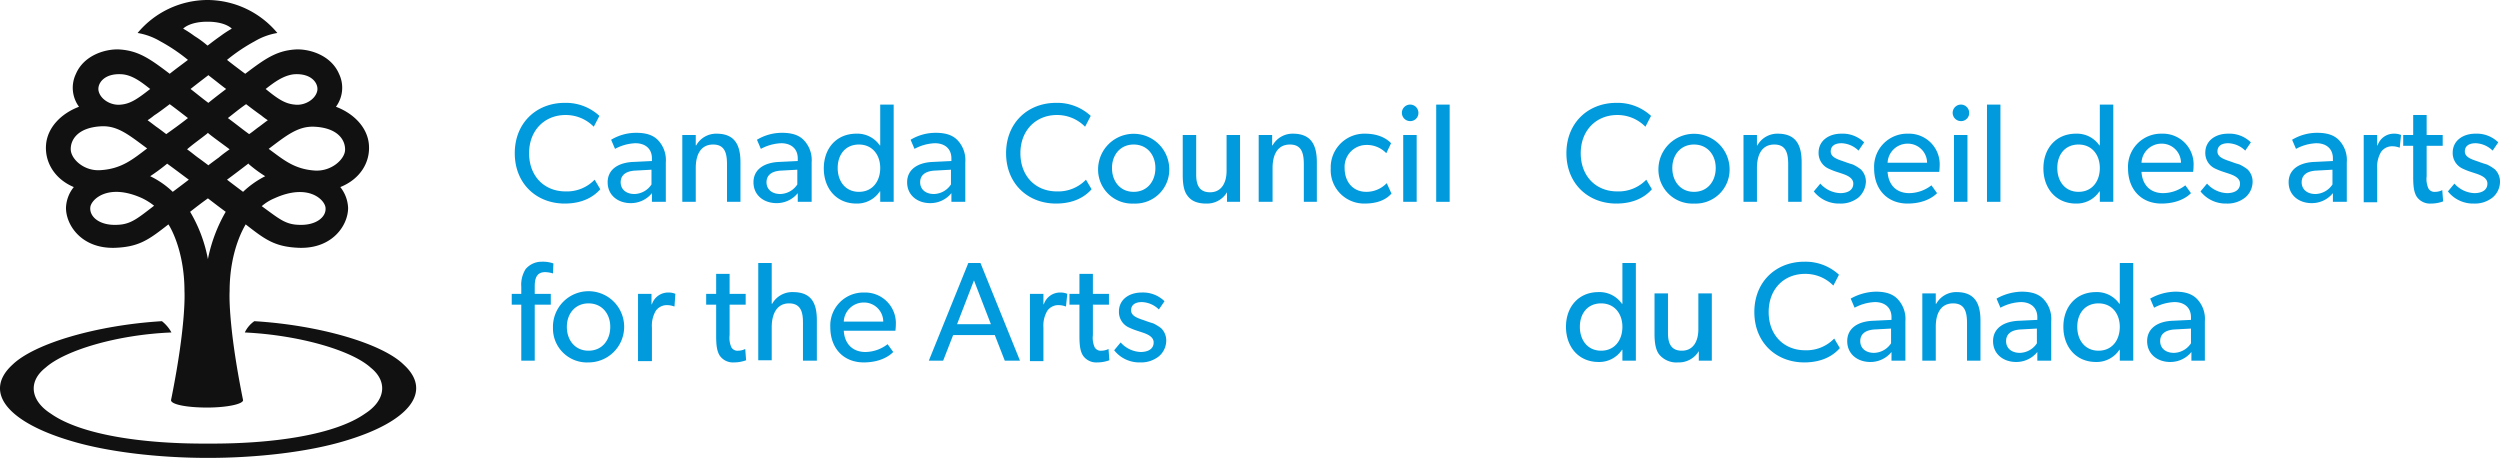
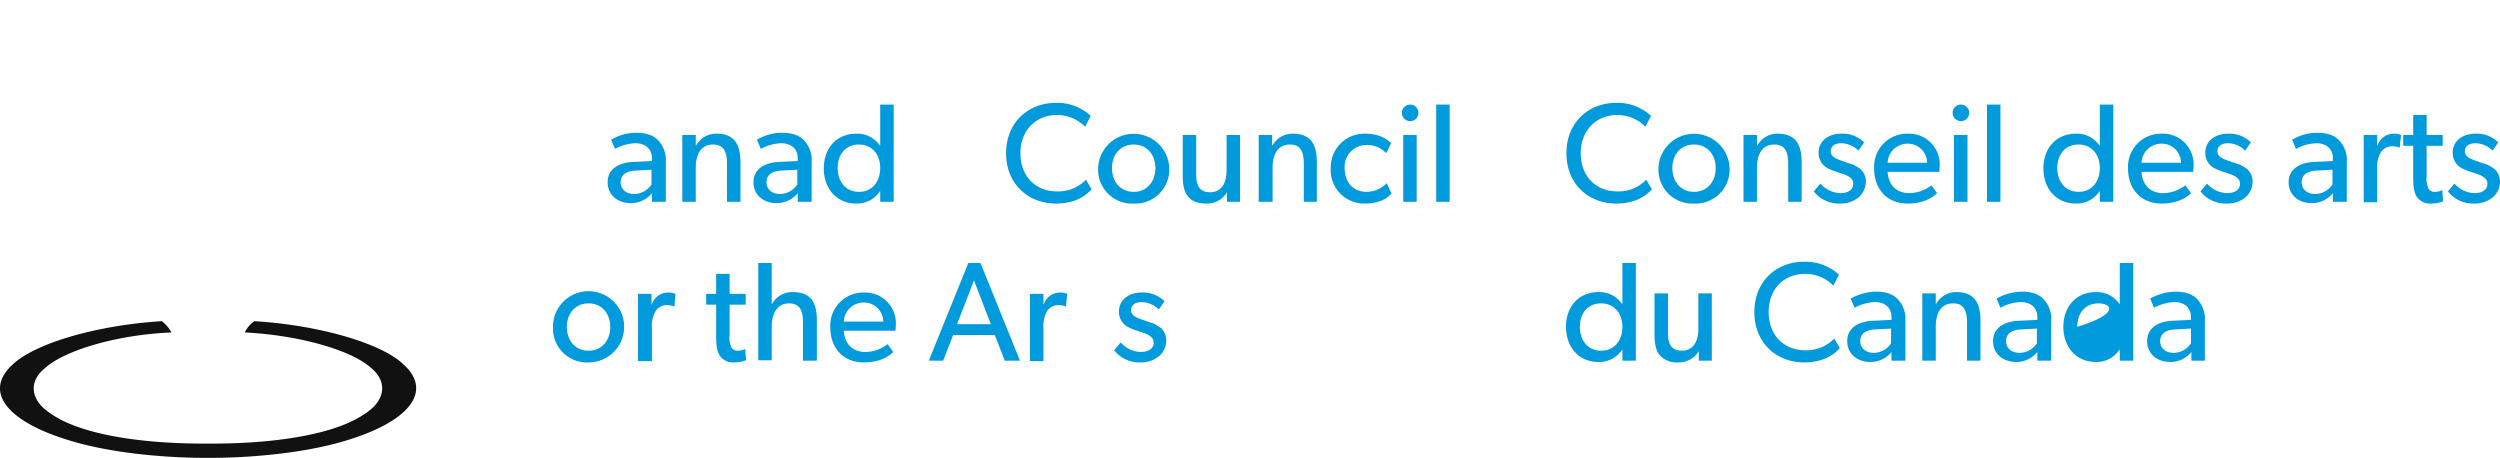
<svg xmlns="http://www.w3.org/2000/svg" viewBox="0 0 576.004 105.5">
  <defs>
    <style>.a{fill:#009add;}.b{fill:#111;}</style>
  </defs>
  <title>logo-en_ccoa</title>
  <path class="a" d="M380.604,43.6c-1.4,1.6-3.9,3.3-8.2,3.3-6.5,0-11.5-4.6-11.5-11.6s5-11.6,11.5-11.6a11.335,11.335,0,0,1,8,3l-1.3,2.5a8.987,8.987,0,0,0-6.5-2.7c-4.8,0-8.4,3.5-8.4,8.8s3.5,8.8,8.4,8.8a8.838,8.838,0,0,0,6.7-2.7Z" />
  <path class="a" d="M390.304,46.9a7.827,7.827,0,0,1-8.2-8,8.201,8.201,0,0,1,16.4,0A7.827,7.827,0,0,1,390.304,46.9Zm0-13.6c-3.1,0-5,2.4-5,5.4,0,3.1,1.9,5.5,5,5.5s5-2.4,5-5.5C395.304,35.7,393.404,33.3,390.304,33.3Z" />
  <path class="a" d="M415.204,46.5h-3.2V37.9c0-2.6-.5-4.6-3.2-4.6-2.9,0-4,2.4-4,5.4v7.8h-3.1V31.1h3.1v2.4h.1a5.259,5.259,0,0,1,4.7-2.7c4.4,0,5.5,2.9,5.5,6.6v9.1Z" />
  <path class="a" d="M428.204,45.5a6.532,6.532,0,0,1-4.3,1.4,7.366,7.366,0,0,1-6-2.8l1.5-1.8a6.471,6.471,0,0,0,4.6,2.2c1.4,0,3-.5,3-2.2s-2.4-2.2-3.5-2.6a15.637,15.637,0,0,1-2.1-.8,3.937,3.937,0,0,1-2.4-3.7c0-2.9,2.5-4.4,5.2-4.4a7.081,7.081,0,0,1,5.3,2l-1.3,1.9a5.86,5.86,0,0,0-3.9-1.7c-1.5,0-2.5.6-2.5,1.9s1.5,1.8,3,2.3c.8.3,1.4.5,2.1.7a10.814,10.814,0,0,1,1.8,1.1,3.926,3.926,0,0,1,1.2,2.9A5.137,5.137,0,0,1,428.204,45.5Z" />
  <path class="a" d="M446.804,39.6h-11.9c.2,3.1,2.1,4.9,5,4.9a8.484,8.484,0,0,0,5.1-1.8l1.3,1.8c-.2.2-2.2,2.4-6.8,2.4s-7.7-3.2-7.7-8.1a7.616,7.616,0,0,1,7.8-8,7.063,7.063,0,0,1,7.3,7.4A13.75,13.75,0,0,1,446.804,39.6Zm-2.8-2.1a4.425,4.425,0,0,0-4.5-4.4,4.601,4.601,0,0,0-4.6,4.4Z" />
  <path class="a" d="M451.704,27.9a1.903,1.903,0,1,1,2-1.9A1.865,1.865,0,0,1,451.704,27.9Zm1.6,18.6h-3.1V31.1h3.1Z" />
  <path class="a" d="M460.904,46.5h-3.1V24.1h3.1Z" />
  <path class="a" d="M486.804,46.5h-3V44.1h-.1a6.263,6.263,0,0,1-5.4,2.8c-4.6,0-7.5-3.5-7.5-8.1s2.9-8,7.5-8a6.269,6.269,0,0,1,5.4,2.7h.1V24.1h3.1V46.5Zm-7.9-13.2c-3.1,0-4.9,2.3-4.9,5.4s1.8,5.5,4.9,5.5,4.9-2.4,4.9-5.5C483.804,35.7,482.004,33.3,478.904,33.3Z" />
  <path class="a" d="M505.304,39.6h-11.9c.2,3.1,2.1,4.9,5,4.9a8.484,8.484,0,0,0,5.1-1.8l1.3,1.8c-.2.2-2.2,2.4-6.8,2.4s-7.7-3.2-7.7-8.1a7.616,7.616,0,0,1,7.8-8,7.063,7.063,0,0,1,7.3,7.4A13.75,13.75,0,0,1,505.304,39.6Zm-2.8-2.1a4.425,4.425,0,0,0-4.5-4.4,4.601,4.601,0,0,0-4.6,4.4Z" />
  <path class="a" d="M517.304,45.5a6.532,6.532,0,0,1-4.3,1.4,7.366,7.366,0,0,1-6-2.8l1.5-1.8a6.471,6.471,0,0,0,4.6,2.2c1.4,0,3-.5,3-2.2s-2.4-2.2-3.5-2.6a15.644,15.644,0,0,1-2.1-.8,3.937,3.937,0,0,1-2.4-3.7c0-2.9,2.5-4.4,5.2-4.4a7.081,7.081,0,0,1,5.3,2l-1.3,1.9a5.86,5.86,0,0,0-3.9-1.7c-1.5,0-2.5.6-2.5,1.9s1.5,1.8,3,2.3c.8.3,1.4.5,2.1.7a10.818,10.818,0,0,1,1.8,1.1,3.926,3.926,0,0,1,1.2,2.9A4.772,4.772,0,0,1,517.304,45.5Z" />
  <path class="a" d="M540.504,46.5h-3v-2a6.21,6.21,0,0,1-4.9,2.3c-2.9,0-5.3-1.8-5.3-4.8s2.5-4.6,6.1-4.7l4.1-.2v-.6c0-2.3-1.6-3.5-3.8-3.5a10.664,10.664,0,0,0-4.7,1.3l-.9-2.1a11.172,11.172,0,0,1,5.8-1.6c2.6,0,4.1.7,5.1,1.8a6.625,6.625,0,0,1,1.7,5v9.1Zm-3.1-7.4-3.6.2c-2.5.1-3.5,1.2-3.5,2.7s1.1,2.7,3.2,2.7a4.833,4.833,0,0,0,3.9-2.2V39.1Z" />
  <path class="a" d="M552.904,34h-.1a4.638,4.638,0,0,0-1.7-.3,3.109,3.109,0,0,0-2.5,1.3,6.76,6.76,0,0,0-.9,3.9v7.7h-3.1V31.1h3.1v2.4h.1a3.919,3.919,0,0,1,3.8-2.7,3.862,3.862,0,0,1,1.6.3Z" />
  <path class="a" d="M562.904,46.4a8.009,8.009,0,0,1-2.8.5,3.694,3.694,0,0,1-3.3-1.6c-.6-1-.8-2.2-.8-4.6V33.6h-2.3V31.1h2.3V26.5h3.1v4.6h3.7v2.5h-3.7v7a5.332,5.332,0,0,0,.4,2.8,1.603,1.603,0,0,0,1.6.8,3.554,3.554,0,0,0,1.6-.4Z" />
  <path class="a" d="M574.304,45.5a6.532,6.532,0,0,1-4.3,1.4,7.366,7.366,0,0,1-6-2.8l1.5-1.8a6.471,6.471,0,0,0,4.6,2.2c1.4,0,3-.5,3-2.2s-2.4-2.2-3.5-2.6a15.644,15.644,0,0,1-2.1-.8,3.937,3.937,0,0,1-2.4-3.7c0-2.9,2.5-4.4,5.2-4.4a7.081,7.081,0,0,1,5.3,2l-1.3,1.9a5.86,5.86,0,0,0-3.9-1.7c-1.5,0-2.5.6-2.5,1.9s1.5,1.8,3,2.3c.8.3,1.4.5,2.1.7a10.818,10.818,0,0,1,1.8,1.1,3.926,3.926,0,0,1,1.2,2.9A4.772,4.772,0,0,1,574.304,45.5Z" />
  <path class="a" d="M376.804,83.1h-3V80.6h-.1a6.264,6.264,0,0,1-5.4,2.8c-4.6,0-7.5-3.5-7.5-8.1s2.9-8,7.5-8a6.269,6.269,0,0,1,5.4,2.7h.1V60.6h3.1V83.1Zm-7.9-13.2c-3.1,0-4.9,2.3-4.9,5.4s1.8,5.5,4.9,5.5,4.9-2.4,4.9-5.5C373.804,72.3,372.004,69.9,368.904,69.9Z" />
  <path class="a" d="M394.404,83.1h-3V80.9a5.353,5.353,0,0,1-4.8,2.6,5.131,5.131,0,0,1-4.3-1.8c-.8-1-1.1-2.6-1.1-4.8V67.6h3.1v9.1c0,2.1.5,4.1,3.2,4.1s3.8-2.3,3.8-4.9V67.6h3.1V83.1Z" />
  <path class="a" d="M423.904,80.2c-1.4,1.6-3.9,3.3-8.2,3.3-6.5,0-11.5-4.6-11.5-11.6s5-11.6,11.5-11.6a11.334,11.334,0,0,1,8,3l-1.3,2.5a8.987,8.987,0,0,0-6.5-2.7c-4.9,0-8.4,3.5-8.4,8.8s3.5,8.8,8.4,8.8a8.837,8.837,0,0,0,6.7-2.7Z" />
  <path class="a" d="M438.804,83.1h-3v-2a6.21,6.21,0,0,1-4.9,2.3c-2.9,0-5.3-1.8-5.3-4.8s2.5-4.6,6.1-4.7l4.1-.2v-.6c0-2.3-1.6-3.5-3.8-3.5a10.664,10.664,0,0,0-4.7,1.3l-.9-2.1a12.222,12.222,0,0,1,5.8-1.6c2.6,0,4.1.7,5.1,1.8a6.625,6.625,0,0,1,1.7,5v9.1Zm-3.1-7.4-3.6.2c-2.5.1-3.5,1.2-3.5,2.7s1.1,2.7,3.2,2.7a4.833,4.833,0,0,0,3.9-2.2V75.7Z" />
  <path class="a" d="M456.304,83.1h-3.1V74.5c0-2.6-.5-4.6-3.2-4.6-2.9,0-4,2.4-4,5.4v7.8h-3.1V67.6h3.1V70h.1a5.259,5.259,0,0,1,4.7-2.7c4.4,0,5.5,2.9,5.5,6.6Z" />
  <path class="a" d="M472.404,83.1h-3v-2a6.211,6.211,0,0,1-4.9,2.3c-2.9,0-5.3-1.8-5.3-4.8s2.5-4.6,6.1-4.7l4.1-.2v-.6c0-2.3-1.6-3.5-3.8-3.5a10.664,10.664,0,0,0-4.7,1.3l-.9-2.1a12.222,12.222,0,0,1,5.8-1.6c2.6,0,4.1.7,5.1,1.8a6.625,6.625,0,0,1,1.7,5v9.1Zm-3.1-7.4-3.6.2c-2.5.1-3.5,1.2-3.5,2.7s1.1,2.7,3.2,2.7a4.833,4.833,0,0,0,3.9-2.2V75.7Z" />
-   <path class="a" d="M491.404,83.1h-3V80.6h-.1a6.264,6.264,0,0,1-5.4,2.8c-4.6,0-7.5-3.5-7.5-8.1s2.9-8,7.5-8a6.269,6.269,0,0,1,5.4,2.7h.1V60.6h3.1V83.1Zm-7.9-13.2c-3.1,0-4.9,2.3-4.9,5.4s1.8,5.5,4.9,5.5,4.9-2.4,4.9-5.5C488.404,72.3,486.604,69.9,483.504,69.9Z" />
+   <path class="a" d="M491.404,83.1h-3V80.6h-.1a6.264,6.264,0,0,1-5.4,2.8c-4.6,0-7.5-3.5-7.5-8.1s2.9-8,7.5-8a6.269,6.269,0,0,1,5.4,2.7h.1V60.6h3.1V83.1Zm-7.9-13.2c-3.1,0-4.9,2.3-4.9,5.4C488.404,72.3,486.604,69.9,483.504,69.9Z" />
  <path class="a" d="M507.904,83.1h-3v-2a6.211,6.211,0,0,1-4.9,2.3c-2.9,0-5.3-1.8-5.3-4.8s2.5-4.6,6-4.7l4.1-.2v-.6c0-2.3-1.6-3.5-3.8-3.5a10.664,10.664,0,0,0-4.7,1.3l-.9-2.1a12.222,12.222,0,0,1,5.8-1.6c2.6,0,4.1.7,5.1,1.8a6.625,6.625,0,0,1,1.7,5v9.1Zm-3.1-7.4-3.6.2c-2.5.1-3.5,1.2-3.5,2.7s1.1,2.7,3.2,2.7a4.833,4.833,0,0,0,3.9-2.2V75.7Z" />
-   <path class="a" d="M138.304,43.6c-1.4,1.6-3.9,3.3-8.2,3.3-6.5,0-11.5-4.6-11.5-11.6s5-11.6,11.5-11.6a11.335,11.335,0,0,1,8,3l-1.3,2.5a8.987,8.987,0,0,0-6.5-2.7c-4.8,0-8.4,3.5-8.4,8.8s3.5,8.8,8.4,8.8a8.837,8.837,0,0,0,6.7-2.7Z" />
  <path class="a" d="M153.204,46.5h-3v-2a6.21,6.21,0,0,1-4.9,2.3c-2.9,0-5.3-1.8-5.3-4.8s2.5-4.6,6.1-4.7l4.1-.2v-.6c0-2.3-1.6-3.5-3.8-3.5a10.664,10.664,0,0,0-4.7,1.3l-.9-2.1a11.171,11.171,0,0,1,5.8-1.6c2.6,0,4.1.7,5.1,1.8a6.625,6.625,0,0,1,1.7,5v9.1Zm-3.1-7.4-3.6.2c-2.5.1-3.5,1.2-3.5,2.7s1.1,2.7,3.2,2.7a4.833,4.833,0,0,0,3.9-2.2Z" />
  <path class="a" d="M170.604,46.5h-3.1V37.9c0-2.6-.5-4.6-3.2-4.6-2.9,0-4,2.4-4,5.4v7.8h-3.1V31.1h3.1v2.4h.1a5.259,5.259,0,0,1,4.7-2.7c4.4,0,5.5,2.9,5.5,6.6Z" />
  <path class="a" d="M186.804,46.5h-3v-2a6.21,6.21,0,0,1-4.9,2.3c-2.9,0-5.3-1.8-5.3-4.8s2.5-4.6,6.1-4.7l4.1-.2v-.6c0-2.3-1.6-3.5-3.8-3.5a10.664,10.664,0,0,0-4.7,1.3l-.9-2.1a11.171,11.171,0,0,1,5.8-1.6c2.6,0,4.1.7,5.1,1.8a6.625,6.625,0,0,1,1.7,5v9.1Zm-3.1-7.4-3.6.2c-2.5.1-3.5,1.2-3.5,2.7s1.1,2.7,3.2,2.7a4.833,4.833,0,0,0,3.9-2.2Z" />
  <path class="a" d="M205.804,46.5h-3V44.1h-.1a6.264,6.264,0,0,1-5.4,2.8c-4.6,0-7.5-3.5-7.5-8.1s2.9-8,7.5-8a6.269,6.269,0,0,1,5.4,2.7h.1V24.1h3.1V46.5Zm-7.9-13.2c-3.1,0-4.9,2.3-4.9,5.4s1.8,5.5,4.9,5.5,4.9-2.4,4.9-5.5C202.804,35.7,201.004,33.3,197.904,33.3Z" />
-   <path class="a" d="M222.204,46.5h-3v-2a6.21,6.21,0,0,1-4.9,2.3c-2.9,0-5.3-1.8-5.3-4.8s2.5-4.6,6.1-4.7l4.1-.2v-.6c0-2.3-1.6-3.5-3.8-3.5a10.664,10.664,0,0,0-4.7,1.3l-.9-2.1a11.172,11.172,0,0,1,5.8-1.6c2.6,0,4.1.7,5.1,1.8a6.625,6.625,0,0,1,1.7,5v9.1Zm-3.1-7.4-3.6.2c-2.5.1-3.5,1.2-3.5,2.7s1.1,2.7,3.2,2.7a4.833,4.833,0,0,0,3.9-2.2Z" />
  <path class="a" d="M251.504,43.6c-1.4,1.6-3.9,3.3-8.2,3.3-6.5,0-11.5-4.6-11.5-11.6s5-11.6,11.5-11.6a11.335,11.335,0,0,1,8,3l-1.3,2.5a8.987,8.987,0,0,0-6.5-2.7c-4.8,0-8.4,3.5-8.4,8.8s3.5,8.8,8.4,8.8a8.837,8.837,0,0,0,6.7-2.7Z" />
  <path class="a" d="M261.204,46.9a7.827,7.827,0,0,1-8.2-8,8.201,8.201,0,0,1,16.4,0A7.827,7.827,0,0,1,261.204,46.9Zm0-13.6c-3.1,0-5,2.4-5,5.4,0,3.1,1.9,5.5,5,5.5s5-2.4,5-5.5C266.204,35.7,264.304,33.3,261.204,33.3Z" />
  <path class="a" d="M285.704,46.5h-3V44.3a5.353,5.353,0,0,1-4.8,2.6c-2.2,0-3.5-.7-4.3-1.8-.8-1-1.1-2.6-1.1-4.8V31.1h3.1v9.1c0,2.1.5,4.1,3.2,4.1s3.8-2.3,3.8-4.9V31.1h3.1V46.5Z" />
  <path class="a" d="M303.504,46.5h-3.1V37.9c0-2.6-.5-4.6-3.2-4.6-2.9,0-4,2.4-4,5.4v7.8h-3.2V31.1h3.1v2.4h.1a5.259,5.259,0,0,1,4.7-2.7c4.4,0,5.5,2.9,5.5,6.6v9.1Z" />
  <path class="a" d="M320.604,44.6c-.5.5-2,2.3-6.2,2.3a7.699,7.699,0,0,1-7.8-8.1,7.749,7.749,0,0,1,7.9-8c4.1,0,5.8,2,6,2.2l-1.1,2.3a6.136,6.136,0,0,0-4.6-1.9,5.027,5.027,0,0,0-5,5.3c0,3.3,2,5.5,5,5.5a6.49,6.49,0,0,0,4.7-2Z" />
  <path class="a" d="M324.804,27.9a1.903,1.903,0,1,1,2-1.9A1.865,1.865,0,0,1,324.804,27.9Zm1.6,18.6h-3.1V31.1h3.1Z" />
  <path class="a" d="M334.004,46.5h-3.1V24.1h3.1Z" />
-   <path class="a" d="M127.404,63a6.54,6.54,0,0,0-1.8-.3c-2,0-2.4,1.5-2.4,3.3v1.7h3.7v2.5h-3.7V83.1h-3.1V70.2h-2.2V67.7h2.2V66.1a6.792,6.792,0,0,1,1-4.1,4.818,4.818,0,0,1,3.7-1.7,7.241,7.241,0,0,1,2.7.4Z" />
  <path class="a" d="M135.604,83.5a7.827,7.827,0,0,1-8.2-8,8.203,8.203,0,1,1,8.2,8Zm0-13.6c-3.1,0-5,2.4-5,5.4,0,3.1,1.9,5.5,5,5.5s5-2.4,5-5.5C140.604,72.3,138.704,69.9,135.604,69.9Z" />
  <path class="a" d="M155.404,70.6h-.1a4.638,4.638,0,0,0-1.7-.3,3.109,3.109,0,0,0-2.5,1.3,6.76,6.76,0,0,0-.9,3.9v7.7h-3.2V67.7h3.1v2.4h.1a3.919,3.919,0,0,1,3.8-2.7,3.862,3.862,0,0,1,1.6.3Z" />
  <path class="a" d="M171.904,83a8.008,8.008,0,0,1-2.8.5,3.693,3.693,0,0,1-3.3-1.6c-.6-1-.8-2.2-.8-4.6V70.2h-2.3V67.7h2.3V63.1h3.1v4.6h3.7v2.5h-3.7v7a5.332,5.332,0,0,0,.4,2.8,1.603,1.603,0,0,0,1.6.8,3.555,3.555,0,0,0,1.6-.4Z" />
  <path class="a" d="M188.104,83.1h-3.1V74.3c0-2.2-.4-4.4-3.2-4.4s-4,2.4-4,5.5V83h-3.1V60.6h3.1V70h.1a5.306,5.306,0,0,1,4.8-2.7c4.5,0,5.5,2.9,5.5,6.5v9.3Z" />
  <path class="a" d="M206.304,76.2h-11.9c.2,3.1,2.1,4.9,5,4.9a8.484,8.484,0,0,0,5.1-1.8l1.3,1.8c-.2.2-2.2,2.4-6.8,2.4s-7.7-3.2-7.7-8.1a7.616,7.616,0,0,1,7.8-8,7.063,7.063,0,0,1,7.3,7.4A13.8,13.8,0,0,1,206.304,76.2Zm-2.8-2.1a4.425,4.425,0,0,0-4.5-4.4,4.601,4.601,0,0,0-4.6,4.4Z" />
  <path class="a" d="M235.004,83.1h-3.5l-2.3-5.9h-9.6l-2.3,5.9h-3.3l9.1-22.5h2.8Zm-6.7-8.4-3.9-10.1-3.9,10.1Z" />
  <path class="a" d="M245.604,70.6h-.1a4.638,4.638,0,0,0-1.7-.3,3.109,3.109,0,0,0-2.5,1.3,6.76,6.76,0,0,0-.9,3.9v7.7h-3.1V67.7h3.1v2.4h.1a3.919,3.919,0,0,1,3.8-2.7,3.862,3.862,0,0,1,1.6.3Z" />
-   <path class="a" d="M255.604,83a8.008,8.008,0,0,1-2.8.5,3.693,3.693,0,0,1-3.3-1.6c-.6-1-.8-2.2-.8-4.6V70.2h-2.3V67.7h2.3V63.1h3.1v4.6h3.7v2.5h-3.7v7a5.332,5.332,0,0,0,.4,2.8,1.603,1.603,0,0,0,1.6.8,3.555,3.555,0,0,0,1.6-.4Z" />
  <path class="a" d="M267.004,82.1a6.532,6.532,0,0,1-4.3,1.4,7.366,7.366,0,0,1-6-2.8l1.5-1.8a6.472,6.472,0,0,0,4.6,2.2c1.4,0,3-.5,3-2.2s-2.4-2.2-3.5-2.6a15.651,15.651,0,0,1-2.1-.8,3.937,3.937,0,0,1-2.4-3.7c0-2.9,2.5-4.4,5.2-4.4a7.081,7.081,0,0,1,5.3,2l-1.3,1.9a5.86,5.86,0,0,0-3.9-1.7c-1.5,0-2.5.6-2.5,1.9s1.5,1.8,3,2.3c.8.3,1.4.5,2.1.7a10.814,10.814,0,0,1,1.8,1.1,3.926,3.926,0,0,1,1.2,2.9A4.773,4.773,0,0,1,267.004,82.1Z" />
  <path class="b" d="M93.004,84c-5-4.9-19.5-9.1-34.4-10a6.525,6.525,0,0,0-2.2,2.6c12.5.6,24.6,4.1,29,8.1,4,3.2,3.4,7.6-1.3,10.6-6.8,4.8-20.9,7-36.2,6.9-15.3.1-29.4-2.1-36.2-6.9-4.7-3-5.3-7.4-1.2-10.6,4.5-4,16.5-7.6,29-8.1a8.466,8.466,0,0,0-2.2-2.6c-14.9.9-29.3,5.1-34.4,10-6.8,6.2-1.4,13.2,13.5,17.6,8.3,2.5,20,3.9,31.5,3.9s23.2-1.4,31.5-3.9C94.304,97.2,99.804,90.2,93.004,84Z" />
-   <path class="b" d="M85.004,33.4c-.3-4.1-3.6-7.3-7.6-8.8a7.379,7.379,0,0,0,.7-7.6c-1.9-4.4-7-5.8-10.1-5.6-4.3.3-6.9,2.1-11.5,5.6-1.1-.8-3.2-2.4-4.2-3.2h0a40.327,40.327,0,0,1,6.4-4.3,15.032,15.032,0,0,1,5.2-1.9,21.05,21.05,0,0,0-16.1-7.6h0a21.05,21.05,0,0,0-16.1,7.6,15.032,15.032,0,0,1,5.2,1.9,40.327,40.327,0,0,1,6.4,4.3c-.9.7-3.1,2.3-4.2,3.2-4.6-3.5-7.2-5.3-11.5-5.6-3.1-.2-8.2,1.2-10.1,5.6a7.379,7.379,0,0,0,.7,7.6c-4,1.5-7.3,4.7-7.6,8.8s2.1,7.9,6.4,9.7a7.979,7.979,0,0,0-1.8,4.8c0,4,3.6,9.4,11.2,9.2,5.7-.2,7.9-1.9,12.4-5.4.3.4,3.7,5.9,3.7,15.4,0,0,.5,7.3-3.1,25.1h0c0,1,3.7,1.7,8.3,1.7s8.3-.8,8.3-1.7h0c-3.6-17.8-3.1-25.1-3.1-25.1,0-9.6,3.5-15,3.7-15.4,4.5,3.5,6.7,5.2,12.4,5.4,7.6.2,11.2-5.2,11.2-9.2a8.209,8.209,0,0,0-1.8-4.8C82.904,41.3,85.304,37.5,85.004,33.4Zm-17.1-16.3c4-.2,5.5,2.2,5.2,3.8-.4,2-2.9,3.5-5.2,3.2-2.3-.2-4-1.4-6.7-3.6C63.004,19.1,65.304,17.3,67.904,17.1Zm-11.2,6.9c1.3,1,2.5,1.9,3.5,2.6a14.309,14.309,0,0,0,1.5,1.1c-.7.5-1.2.9-2,1.5-.6.4-1.4,1.1-2.3,1.7-1.4-1-3-2.3-4.9-3.7C53.804,26.2,55.104,25.1,56.704,24Zm-4.6-3.5c-1.3,1-2.5,1.9-4.1,3.2h0c-1.6-1.2-2.8-2.2-4.1-3.2,1-.8,2.3-1.8,4-3.1l.1-.1.1.1C49.804,18.7,51.004,19.7,52.104,20.5Zm-9.9-13.9s1.4-1.6,5.6-1.6,5.6,1.6,5.6,1.6a25.779,25.779,0,0,0-2.6,1.7c-2,1.4-2.9,2.2-3,2.2a23.591,23.591,0,0,0-3-2.2A25.779,25.779,0,0,0,42.204,6.6Zm5.5,24.2.2-.2.2.2c1.5,1.2,3.1,2.3,4.8,3.6-1,.7-1.8,1.3-2.5,1.9-.7.5-1.5,1.1-2.3,1.7l-.1.1-.1-.1c-.8-.6-1.6-1.2-2.3-1.7s-1.5-1.2-2.5-1.9C44.604,33.1,46.204,32,47.704,30.8Zm-8.6-6.8c1.5,1.1,2.9,2.2,4.2,3.2-1.9,1.5-3.6,2.7-5,3.7-.8-.6-1.7-1.3-2.3-1.7-.8-.6-1.3-1-2-1.5a14.309,14.309,0,0,0,1.5-1.1C36.604,25.9,37.904,24.9,39.104,24Zm-11.2-6.9c2.6.1,4.9,2,6.7,3.4-2.8,2.2-4.5,3.4-6.7,3.6-2.3.3-4.8-1.2-5.2-3.2C22.404,19.3,23.904,16.9,27.904,17.1Zm-11.6,17.4c-.1-2.1,1.4-5.1,7-5.4,3.8-.2,6.4,2,10.6,5.1-3.3,2.5-5.9,4.7-10.7,5C19.404,39.5,16.404,36.7,16.304,34.5Zm10.7,17.3c-4,.2-6.4-1.8-6.2-4,.1-1.7,3.9-5.7,11.8-2.2a14.15,14.15,0,0,1,2.9,1.8C31.604,50.4,30.104,51.7,27.004,51.8Zm12.8-7.6a19.995,19.995,0,0,0-5.2-3.6,46.139,46.139,0,0,0,3.8-2.8l.1-.1c1.8,1.3,3.5,2.6,5,3.7C42.204,42.4,41.004,43.3,39.804,44.2Zm8.2,15-.1.5-.1-.5a33.21,33.21,0,0,0-4-10.4c1.4-1.1,2.7-2.1,4.1-3.1,1.3,1,2.6,2,4.1,3.1A35.843,35.843,0,0,0,48.004,59.2Zm8-15c-1.2-.9-2.4-1.8-3.7-2.8,1.5-1.1,3.2-2.4,4.9-3.7.1,0,.1,0,.1.1a30.771,30.771,0,0,0,3.8,2.8A21.223,21.223,0,0,0,56.004,44.2Zm12.8,7.6c-3.1-.1-4.5-1.4-8.5-4.3a10.844,10.844,0,0,1,2.9-1.8c7.9-3.6,11.7.4,11.8,2.2C75.204,50,72.804,52,68.804,51.8Zm3.8-12.5c-4.8-.3-7.3-2.5-10.7-5,4.1-3.1,6.8-5.3,10.6-5.1,5.6.3,7.1,3.3,7,5.4S76.404,39.5,72.604,39.3Z" />
</svg>